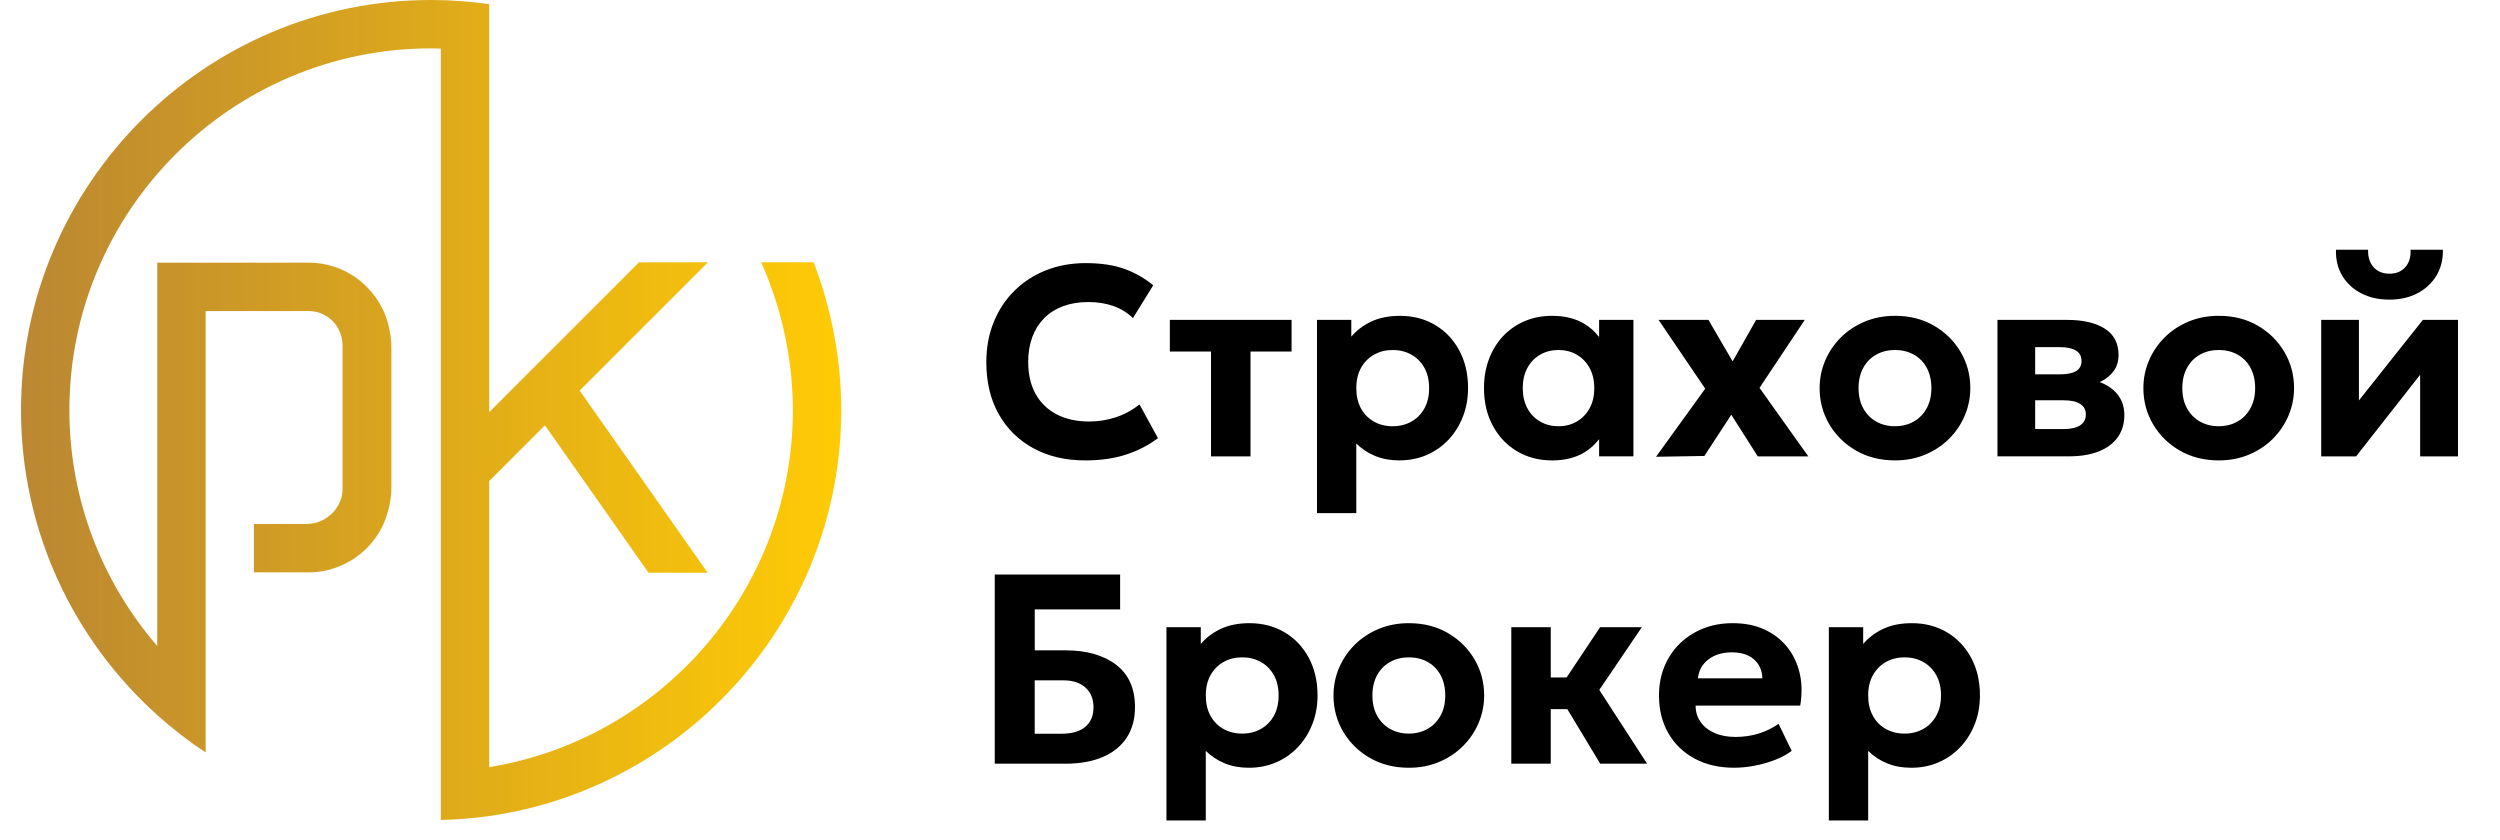
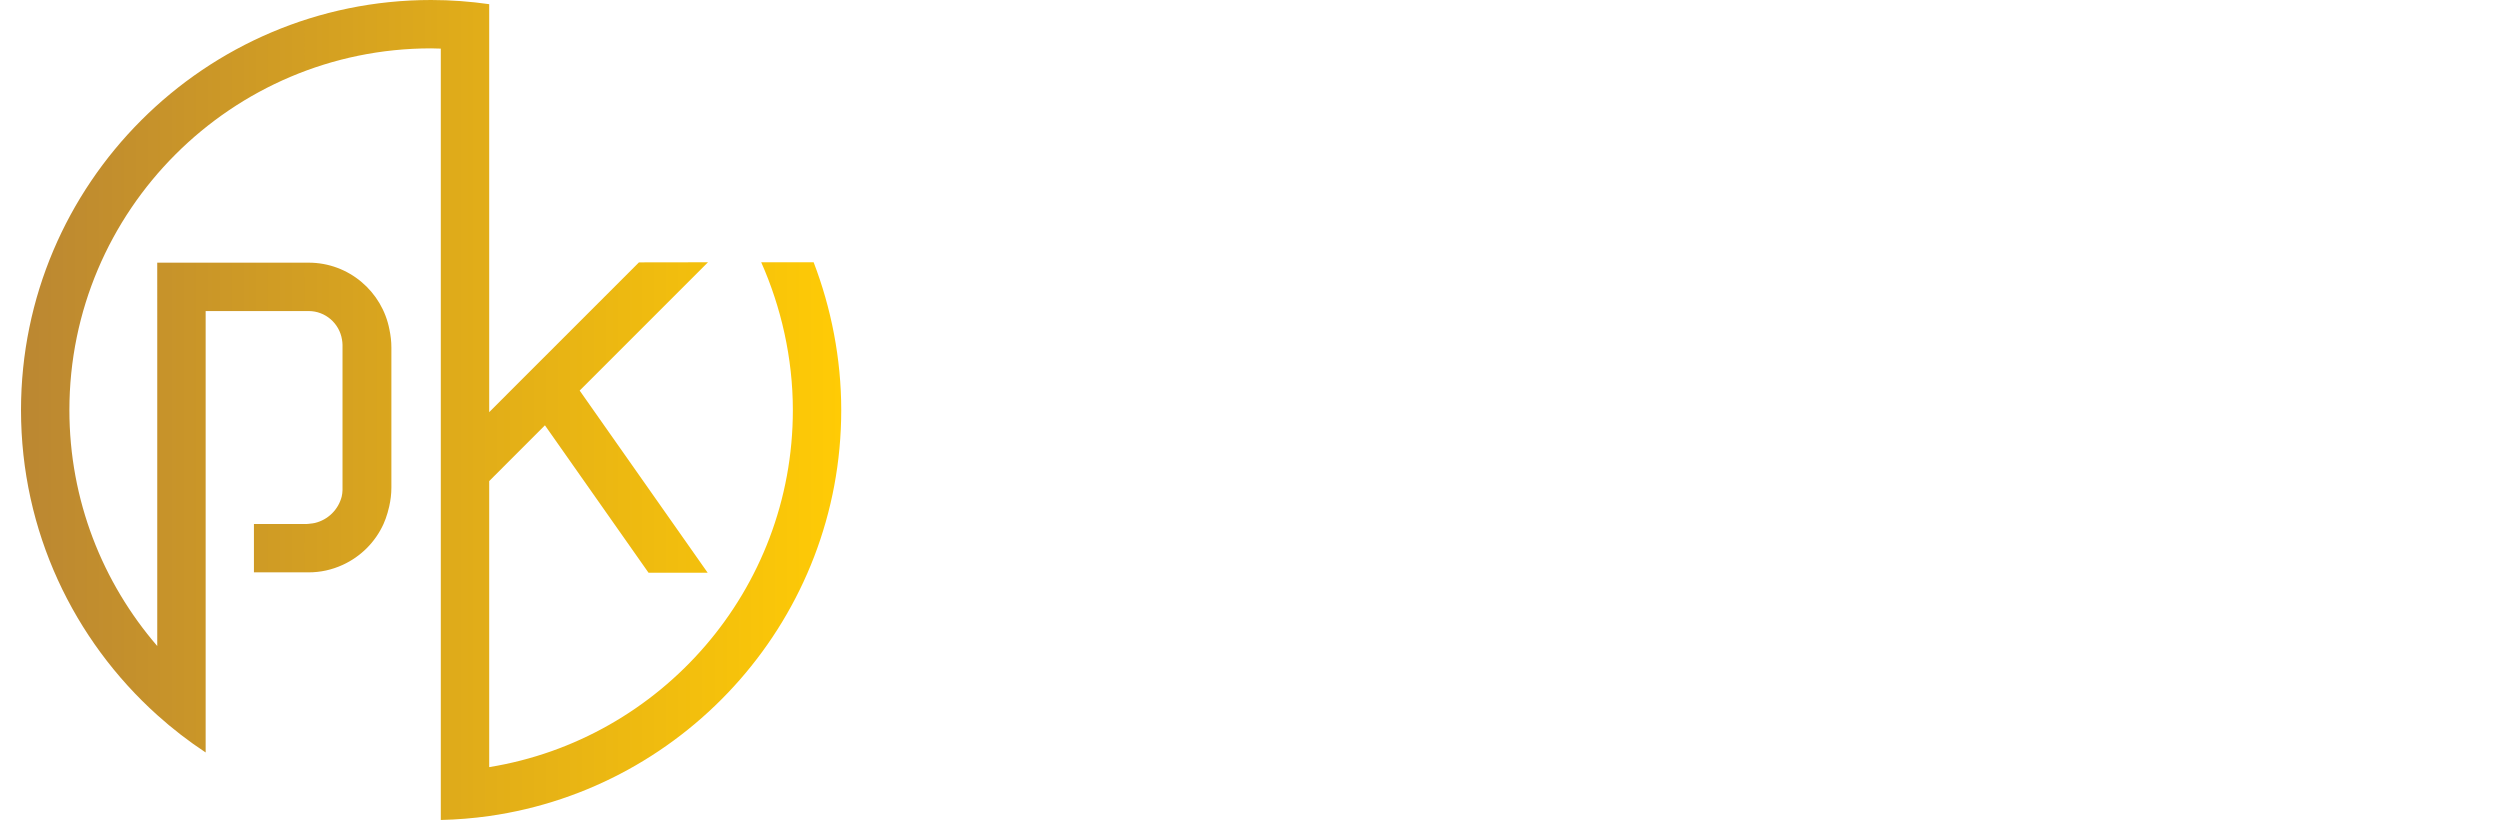
<svg xmlns="http://www.w3.org/2000/svg" width="119" height="40" viewBox="0 0 119 40" fill="none">
-   <path d="M54.242 19.253L55.118 20.855C54.693 21.18 54.196 21.439 53.626 21.63C53.054 21.82 52.397 21.916 51.65 21.916C50.72 21.916 49.901 21.724 49.194 21.34C48.486 20.956 47.935 20.414 47.541 19.715C47.146 19.016 46.949 18.191 46.949 17.239C46.949 16.549 47.065 15.916 47.297 15.341C47.528 14.767 47.856 14.268 48.281 13.846C48.706 13.424 49.206 13.098 49.783 12.868C50.36 12.639 50.991 12.524 51.678 12.524C52.407 12.524 53.023 12.617 53.529 12.801C54.035 12.985 54.49 13.245 54.893 13.579L53.928 15.142C53.666 14.885 53.356 14.693 52.999 14.567C52.641 14.44 52.242 14.377 51.806 14.377C51.359 14.377 50.96 14.443 50.606 14.574C50.252 14.705 49.951 14.895 49.705 15.143C49.459 15.392 49.27 15.69 49.139 16.04C49.008 16.39 48.942 16.781 48.942 17.215C48.942 17.815 49.059 18.326 49.293 18.749C49.527 19.171 49.862 19.496 50.296 19.723C50.731 19.95 51.251 20.064 51.857 20.064C52.273 20.064 52.683 19.999 53.088 19.871C53.493 19.742 53.878 19.536 54.242 19.253ZM57.645 21.723H59.524V16.732H61.479V15.227H55.684V16.732H57.645V21.723ZM64.56 24.424H62.688V15.227H64.322V16.024C64.57 15.728 64.887 15.489 65.271 15.307C65.654 15.125 66.11 15.034 66.638 15.034C67.263 15.034 67.821 15.178 68.309 15.468C68.798 15.757 69.182 16.161 69.461 16.68C69.74 17.199 69.879 17.797 69.879 18.474C69.879 18.959 69.799 19.409 69.637 19.825C69.476 20.241 69.25 20.605 68.959 20.918C68.667 21.231 68.322 21.476 67.923 21.651C67.525 21.827 67.085 21.915 66.605 21.915C66.18 21.915 65.797 21.844 65.456 21.703C65.115 21.562 64.817 21.365 64.559 21.111L64.56 24.424ZM64.56 18.475C64.56 18.848 64.634 19.169 64.782 19.44C64.93 19.71 65.135 19.919 65.396 20.067C65.658 20.215 65.956 20.289 66.29 20.289C66.625 20.289 66.923 20.215 67.184 20.067C67.446 19.919 67.652 19.71 67.802 19.44C67.952 19.17 68.026 18.848 68.026 18.475C68.026 18.102 67.952 17.78 67.802 17.51C67.652 17.239 67.446 17.03 67.184 16.882C66.923 16.735 66.625 16.66 66.29 16.66C65.96 16.66 65.665 16.735 65.403 16.882C65.142 17.03 64.935 17.239 64.785 17.51C64.635 17.78 64.56 18.102 64.56 18.475ZM72.214 21.482C71.725 21.192 71.34 20.788 71.06 20.269C70.779 19.751 70.638 19.153 70.638 18.475C70.638 17.965 70.719 17.5 70.88 17.079C71.041 16.658 71.267 16.296 71.558 15.988C71.85 15.682 72.193 15.446 72.587 15.281C72.982 15.116 73.413 15.033 73.879 15.033C74.497 15.033 75.019 15.166 75.445 15.432C75.718 15.602 75.939 15.809 76.118 16.045V15.226H77.751V21.722H76.118V20.903C75.939 21.14 75.718 21.347 75.445 21.517C75.019 21.783 74.497 21.916 73.879 21.916C73.258 21.916 72.703 21.771 72.214 21.482ZM72.483 18.475C72.483 18.848 72.557 19.169 72.705 19.44C72.853 19.71 73.056 19.919 73.314 20.067C73.57 20.215 73.86 20.289 74.182 20.289C74.507 20.289 74.799 20.215 75.053 20.067C75.309 19.919 75.511 19.71 75.662 19.44C75.812 19.17 75.887 18.848 75.887 18.475C75.887 18.102 75.812 17.78 75.662 17.51C75.511 17.239 75.309 17.03 75.053 16.882C74.799 16.735 74.508 16.66 74.182 16.66C73.861 16.66 73.57 16.735 73.314 16.882C73.056 17.03 72.853 17.239 72.705 17.51C72.557 17.78 72.483 18.102 72.483 18.475ZM85.907 15.227H83.592L82.473 17.201L81.322 15.227H78.948L81.168 18.5L78.827 21.742L81.129 21.704L82.409 19.742L83.67 21.723H86.075L83.753 18.462L85.907 15.227ZM87.074 20.195C86.768 19.674 86.614 19.101 86.614 18.475C86.614 18.016 86.703 17.579 86.878 17.166C87.054 16.752 87.302 16.386 87.621 16.066C87.94 15.747 88.32 15.495 88.76 15.31C89.199 15.126 89.68 15.033 90.203 15.033C90.902 15.033 91.521 15.19 92.059 15.503C92.597 15.816 93.02 16.232 93.326 16.754C93.633 17.275 93.787 17.848 93.787 18.474C93.787 18.929 93.698 19.364 93.523 19.78C93.347 20.196 93.099 20.563 92.78 20.883C92.461 21.202 92.082 21.454 91.644 21.638C91.207 21.823 90.727 21.915 90.203 21.915C89.505 21.915 88.885 21.759 88.345 21.446C87.804 21.133 87.381 20.716 87.074 20.195ZM88.467 18.475C88.467 18.848 88.543 19.169 88.692 19.44C88.843 19.71 89.048 19.919 89.309 20.067C89.571 20.215 89.867 20.289 90.197 20.289C90.531 20.289 90.829 20.215 91.091 20.067C91.353 19.919 91.559 19.71 91.709 19.436C91.859 19.164 91.934 18.844 91.934 18.475C91.934 18.102 91.861 17.779 91.713 17.507C91.565 17.235 91.36 17.025 91.098 16.88C90.836 16.734 90.538 16.66 90.203 16.66C89.869 16.66 89.571 16.733 89.309 16.88C89.048 17.025 88.843 17.235 88.692 17.507C88.543 17.779 88.467 18.102 88.467 18.475ZM100.592 18.562C100.943 18.868 101.119 19.266 101.119 19.754C101.119 20.162 101.016 20.512 100.81 20.806C100.604 21.099 100.304 21.326 99.909 21.484C99.515 21.643 99.036 21.722 98.475 21.722H95.079V15.226H98.384C99.148 15.226 99.747 15.364 100.185 15.641C100.623 15.917 100.842 16.336 100.842 16.898C100.842 17.19 100.768 17.439 100.621 17.647C100.473 17.855 100.273 18.024 100.022 18.152C99.997 18.165 99.968 18.173 99.942 18.185C100.193 18.279 100.411 18.404 100.592 18.562ZM96.874 16.525V17.818H98.07C98.392 17.818 98.641 17.768 98.816 17.667C98.992 17.566 99.08 17.404 99.08 17.181C99.08 16.958 98.99 16.793 98.813 16.686C98.635 16.579 98.387 16.525 98.07 16.525H96.874ZM99.286 19.729C99.286 19.51 99.197 19.343 99.018 19.227C98.841 19.111 98.578 19.054 98.231 19.054H96.874V20.424H98.232C98.57 20.424 98.831 20.365 99.013 20.247C99.195 20.128 99.286 19.956 99.286 19.729ZM108.738 16.754C109.044 17.275 109.197 17.848 109.197 18.474C109.197 18.929 109.109 19.364 108.934 19.78C108.758 20.196 108.51 20.563 108.191 20.883C107.872 21.202 107.493 21.454 107.056 21.638C106.618 21.823 106.138 21.915 105.616 21.915C104.916 21.915 104.296 21.759 103.756 21.446C103.217 21.133 102.793 20.715 102.486 20.195C102.179 19.673 102.025 19.1 102.025 18.474C102.025 18.015 102.114 17.579 102.289 17.166C102.465 16.752 102.714 16.385 103.032 16.065C103.351 15.746 103.731 15.494 104.17 15.309C104.61 15.125 105.091 15.033 105.615 15.033C106.313 15.033 106.932 15.189 107.47 15.502C108.009 15.816 108.431 16.233 108.738 16.754ZM107.345 18.475C107.345 18.102 107.271 17.779 107.123 17.507C106.975 17.235 106.77 17.025 106.508 16.88C106.247 16.734 105.948 16.66 105.615 16.66C105.28 16.66 104.982 16.733 104.72 16.88C104.459 17.025 104.253 17.235 104.104 17.507C103.953 17.779 103.878 18.102 103.878 18.475C103.878 18.848 103.953 19.169 104.104 19.44C104.253 19.71 104.459 19.919 104.72 20.067C104.982 20.215 105.278 20.289 105.608 20.289C105.943 20.289 106.24 20.215 106.502 20.067C106.764 19.919 106.968 19.71 107.119 19.436C107.27 19.164 107.345 18.843 107.345 18.475ZM115.328 15.227L112.285 19.06V15.227H110.49V21.723H112.15L115.199 17.838V21.723H117V15.227H115.328ZM112.388 13.959C112.774 14.161 113.224 14.262 113.739 14.262C114.245 14.262 114.691 14.16 115.076 13.956C115.463 13.752 115.763 13.471 115.977 13.114C116.192 12.756 116.292 12.347 116.28 11.888H114.742C114.76 12.232 114.677 12.507 114.495 12.715C114.313 12.922 114.061 13.027 113.739 13.027C113.417 13.027 113.164 12.923 112.98 12.715C112.795 12.507 112.709 12.231 112.722 11.888H111.192C111.179 12.356 111.278 12.767 111.49 13.123C111.703 13.479 112.002 13.758 112.388 13.959ZM54.025 33.657C54.025 34.228 53.893 34.714 53.63 35.114C53.366 35.515 52.987 35.822 52.492 36.034C51.996 36.246 51.401 36.352 50.707 36.352H47.35V27.348H53.318V29.008H49.254V30.956H50.714C51.721 30.956 52.525 31.184 53.126 31.641C53.725 32.098 54.025 32.77 54.025 33.657ZM52.05 33.664C52.05 33.27 51.923 32.958 51.67 32.729C51.418 32.499 51.064 32.384 50.609 32.384H49.252V34.925H50.525C51.018 34.925 51.397 34.817 51.657 34.6C51.92 34.383 52.05 34.071 52.05 33.664ZM62.297 31.31C62.576 31.829 62.715 32.426 62.715 33.104C62.715 33.589 62.635 34.039 62.473 34.455C62.312 34.871 62.086 35.235 61.795 35.548C61.503 35.861 61.158 36.105 60.759 36.281C60.361 36.457 59.921 36.545 59.441 36.545C59.016 36.545 58.633 36.474 58.293 36.333C57.952 36.192 57.653 35.995 57.395 35.741V39.054H55.523V29.856H57.157V30.653C57.406 30.357 57.722 30.118 58.106 29.936C58.49 29.754 58.946 29.663 59.473 29.663C60.098 29.663 60.656 29.808 61.145 30.097C61.634 30.387 62.018 30.791 62.297 31.31ZM60.862 33.104C60.862 32.731 60.787 32.409 60.638 32.139C60.487 31.869 60.282 31.66 60.02 31.512C59.758 31.364 59.46 31.29 59.126 31.29C58.795 31.29 58.5 31.364 58.239 31.512C57.977 31.66 57.771 31.869 57.621 32.139C57.471 32.409 57.396 32.731 57.396 33.104C57.396 33.477 57.47 33.798 57.618 34.069C57.766 34.34 57.971 34.549 58.232 34.697C58.495 34.844 58.792 34.919 59.127 34.919C59.461 34.919 59.759 34.844 60.02 34.697C60.283 34.549 60.487 34.34 60.638 34.069C60.787 33.799 60.862 33.477 60.862 33.104ZM70.185 31.384C70.492 31.904 70.646 32.478 70.646 33.104C70.646 33.559 70.558 33.994 70.382 34.41C70.206 34.826 69.958 35.194 69.639 35.513C69.32 35.832 68.942 36.084 68.503 36.268C68.066 36.453 67.586 36.545 67.063 36.545C66.364 36.545 65.744 36.389 65.204 36.076C64.664 35.763 64.241 35.346 63.933 34.825C63.627 34.304 63.474 33.73 63.474 33.104C63.474 32.645 63.562 32.209 63.738 31.796C63.913 31.381 64.161 31.015 64.48 30.695C64.8 30.376 65.179 30.124 65.62 29.939C66.058 29.755 66.539 29.663 67.063 29.663C67.762 29.663 68.381 29.819 68.918 30.132C69.457 30.446 69.879 30.862 70.185 31.384ZM68.794 33.104C68.794 32.731 68.72 32.409 68.572 32.136C68.424 31.864 68.219 31.655 67.957 31.509C67.695 31.363 67.398 31.29 67.063 31.29C66.728 31.29 66.43 31.363 66.169 31.509C65.907 31.655 65.702 31.864 65.551 32.136C65.402 32.409 65.327 32.731 65.327 33.104C65.327 33.477 65.402 33.798 65.551 34.069C65.702 34.34 65.907 34.549 66.169 34.697C66.43 34.844 66.726 34.919 67.056 34.919C67.391 34.919 67.689 34.844 67.95 34.697C68.212 34.549 68.418 34.339 68.568 34.066C68.719 33.793 68.794 33.473 68.794 33.104ZM78.151 29.856H76.164L74.57 32.248H73.816V29.856H71.938V36.352H73.816V33.754H74.604L76.171 36.352H78.403L76.126 32.84L78.151 29.856ZM85.661 32.03C85.775 32.506 85.784 33.025 85.691 33.586H80.711C80.711 33.882 80.79 34.142 80.946 34.365C81.103 34.588 81.324 34.763 81.609 34.889C81.893 35.016 82.227 35.078 82.609 35.078C82.987 35.078 83.346 35.027 83.69 34.924C84.033 34.821 84.356 34.665 84.661 34.455L85.284 35.741C85.078 35.899 84.821 36.04 84.513 36.162C84.203 36.284 83.877 36.379 83.532 36.445C83.186 36.512 82.855 36.544 82.538 36.544C81.831 36.544 81.209 36.401 80.673 36.113C80.137 35.826 79.719 35.426 79.419 34.911C79.119 34.396 78.968 33.794 78.968 33.103C78.968 32.601 79.055 32.14 79.229 31.721C79.403 31.3 79.647 30.937 79.962 30.631C80.277 30.324 80.649 30.086 81.075 29.916C81.501 29.747 81.97 29.663 82.479 29.663C83.042 29.663 83.54 29.761 83.976 29.958C84.41 30.155 84.772 30.431 85.059 30.785C85.347 31.139 85.548 31.554 85.661 32.03ZM83.889 32.288C83.876 31.906 83.742 31.605 83.487 31.384C83.233 31.163 82.881 31.052 82.435 31.052C81.989 31.052 81.62 31.163 81.326 31.384C81.033 31.605 80.863 31.906 80.821 32.288H83.889ZM93.827 31.31C94.106 31.829 94.245 32.426 94.245 33.104C94.245 33.589 94.165 34.039 94.003 34.455C93.842 34.871 93.616 35.235 93.325 35.548C93.033 35.861 92.688 36.105 92.289 36.281C91.891 36.457 91.451 36.545 90.971 36.545C90.546 36.545 90.163 36.474 89.822 36.333C89.481 36.192 89.183 35.995 88.925 35.741V39.054H87.053V29.856H88.687V30.653C88.935 30.357 89.252 30.118 89.636 29.936C90.02 29.754 90.475 29.663 91.003 29.663C91.629 29.663 92.186 29.808 92.675 30.097C93.164 30.387 93.547 30.791 93.827 31.31ZM92.392 33.104C92.392 32.731 92.317 32.409 92.167 32.139C92.017 31.869 91.811 31.66 91.55 31.512C91.288 31.364 90.991 31.29 90.656 31.29C90.326 31.29 90.03 31.364 89.768 31.512C89.507 31.66 89.301 31.869 89.151 32.139C89 32.409 88.925 32.731 88.925 33.104C88.925 33.477 88.999 33.798 89.147 34.069C89.295 34.34 89.5 34.549 89.762 34.697C90.023 34.844 90.321 34.919 90.656 34.919C90.991 34.919 91.288 34.844 91.55 34.697C91.811 34.549 92.017 34.34 92.167 34.069C92.317 33.799 92.392 33.477 92.392 33.104Z" fill="black" />
  <path d="M38.729 12.483H36.233C37.181 14.616 37.74 17.042 37.74 19.522C37.74 28.075 31.47 35.189 23.286 36.515V22.899L25.939 20.245L30.871 27.263H33.686L27.592 18.591L27.808 18.376L33.632 12.552L33.7 12.484L30.414 12.489L30.352 12.552L26.658 16.246L24.807 18.096L23.286 19.618V15.924V12.552V11.431V2.528V0.665V0.199C22.382 0.07 21.46 0 20.522 0C9.757 0 1 8.757 1 19.522C1 25.28 3.507 30.461 7.486 34.038C8.207 34.687 8.977 35.281 9.789 35.817V32.971V28.972V27.015V26.851V24.942V24.587V14.807L9.932 14.806H14.692C15.493 14.806 16.155 15.396 16.279 16.163C16.292 16.247 16.304 16.331 16.304 16.419V23.328C16.304 23.434 16.285 23.534 16.266 23.633C16.108 24.256 15.615 24.744 14.988 24.893C14.917 24.907 14.846 24.92 14.772 24.925C14.719 24.931 14.666 24.941 14.611 24.941H12.092H12.087V24.944V27.244H14.673H14.693C15.251 27.244 15.795 27.125 16.309 26.89C17.17 26.497 17.861 25.808 18.254 24.945C18.333 24.771 18.394 24.593 18.447 24.413C18.449 24.407 18.45 24.402 18.452 24.395C18.481 24.3 18.505 24.202 18.527 24.104C18.592 23.816 18.63 23.517 18.63 23.209V16.546C18.63 16.252 18.596 15.967 18.538 15.691C18.195 13.879 16.603 12.503 14.693 12.503H14.665H9.79H8.061C7.865 12.503 7.685 12.503 7.484 12.503L7.485 15.688V24.84V26.965V28.971V30.75C4.882 27.732 3.303 23.808 3.303 19.52C3.303 10.026 11.027 2.302 20.521 2.302C20.675 2.302 20.828 2.31 20.982 2.314V8.796V12.635V21.921V25.201V36.728V39.031C21.762 39.012 22.53 38.95 23.285 38.843C32.744 37.496 40.043 29.347 40.043 19.52C40.044 17.067 39.56 14.649 38.729 12.483Z" fill="url(#paint0_linear_2277_27)" />
  <defs>
    <linearGradient id="paint0_linear_2277_27" x1="1" y1="19.516" x2="40.043" y2="19.516" gradientUnits="userSpaceOnUse">
      <stop stop-color="#BB8732" />
      <stop offset="1" stop-color="#FFCB05" />
    </linearGradient>
  </defs>
</svg>